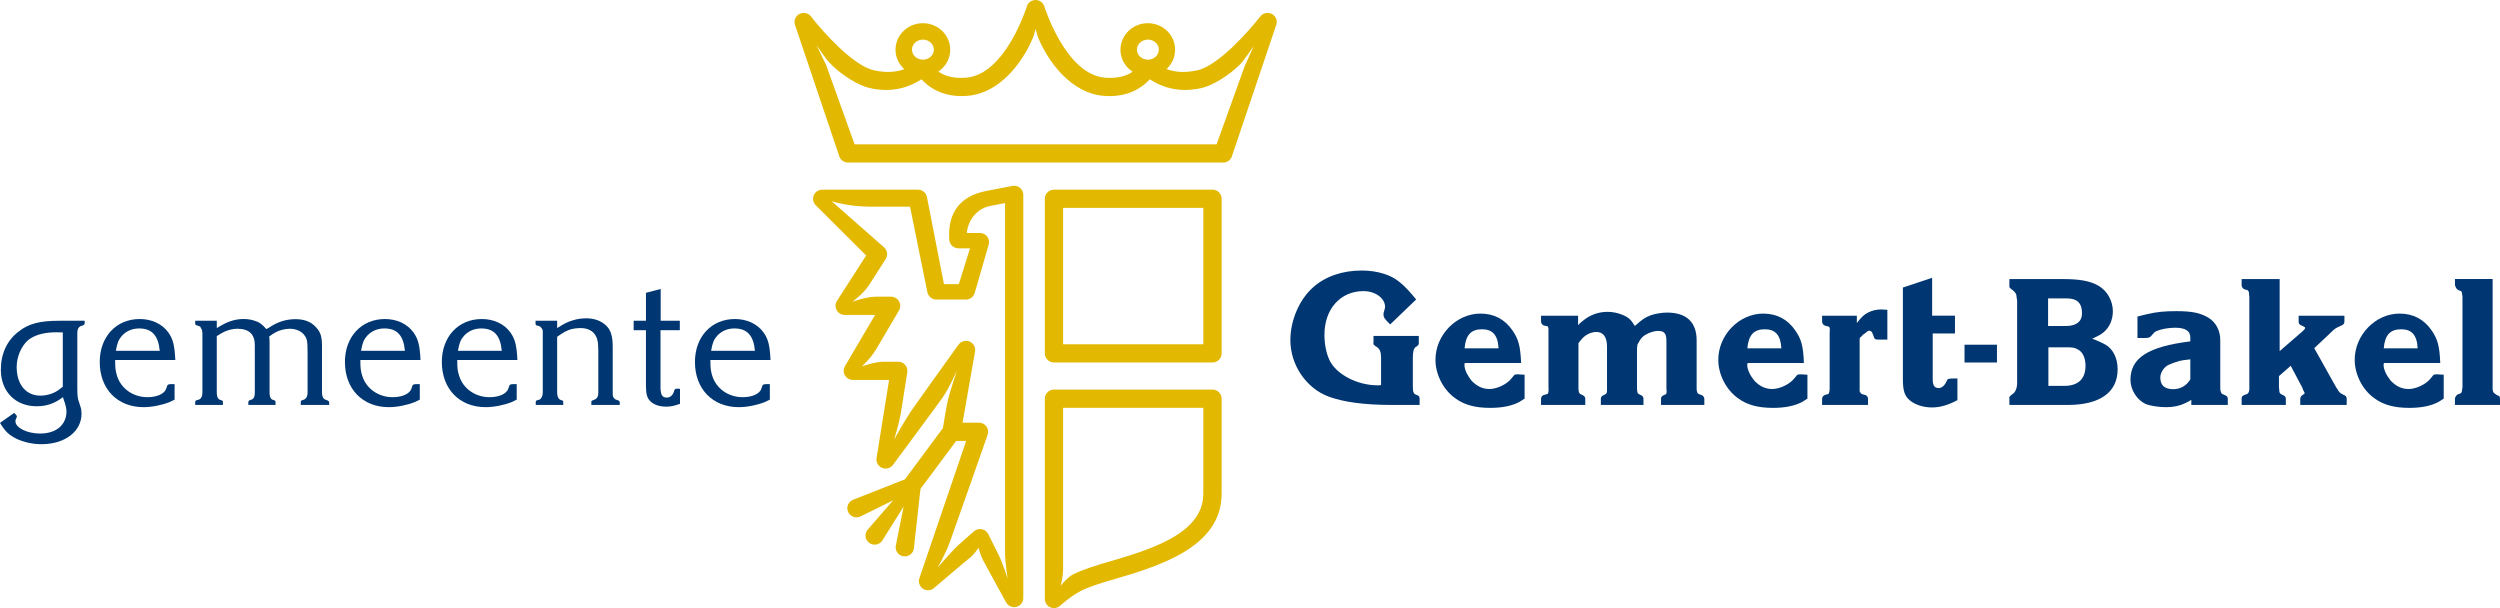
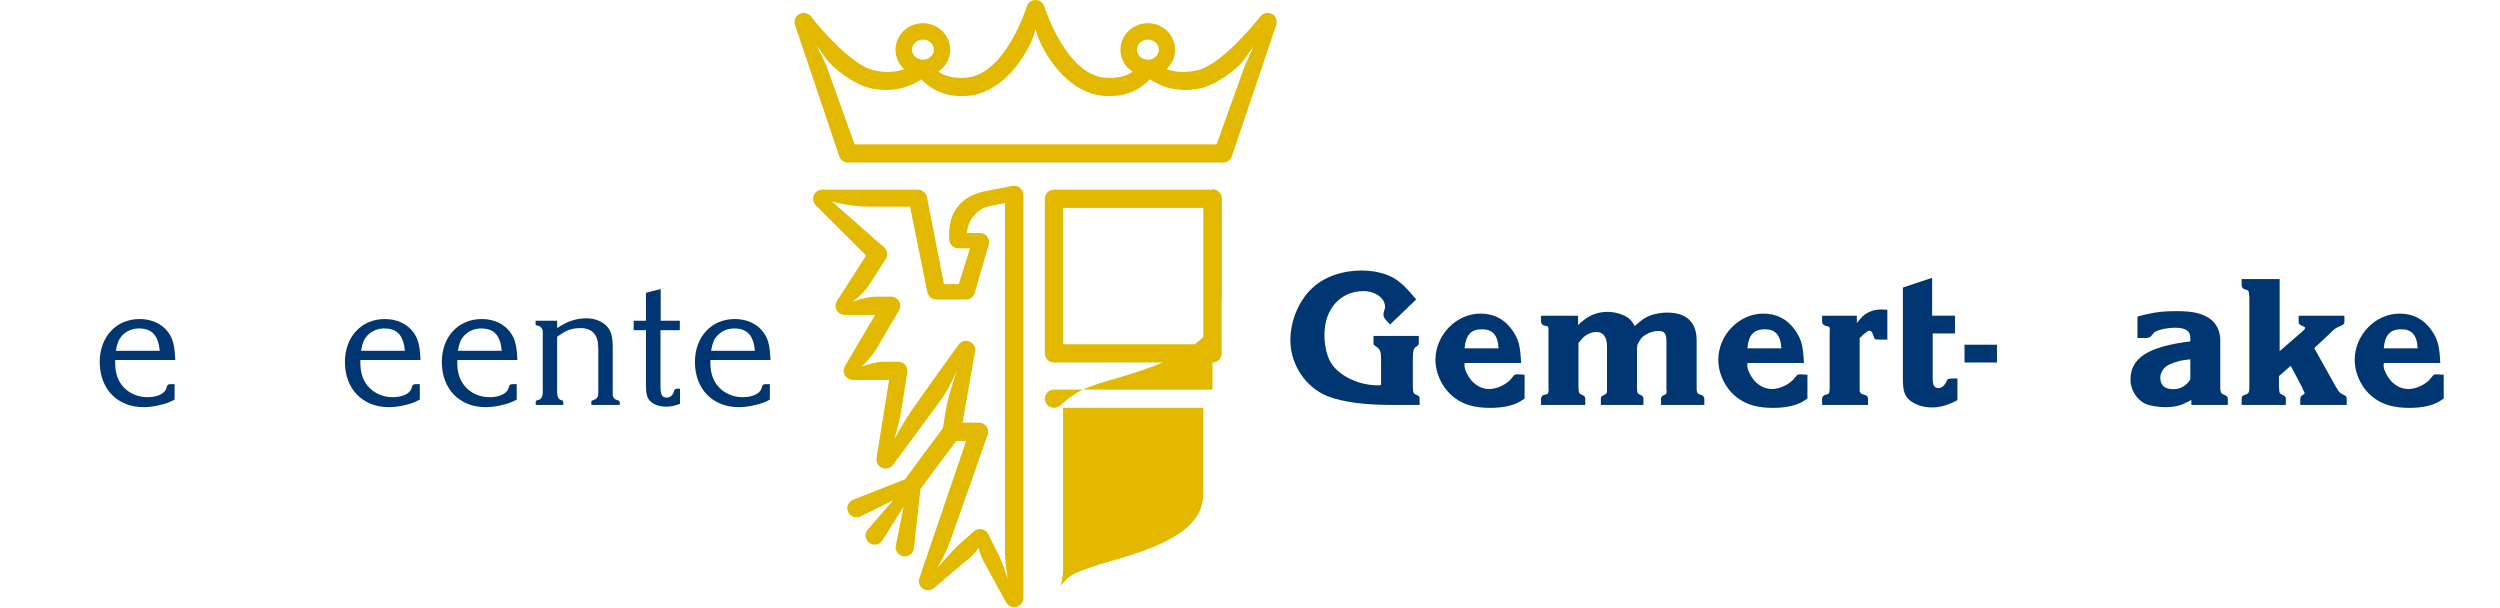
<svg xmlns="http://www.w3.org/2000/svg" id="Laag_1" viewBox="0 0 209.764 51.024">
  <defs>
    <style>.cls-1{fill:#003671;}.cls-2{fill:#e2b800;}</style>
  </defs>
  <path class="cls-2" d="M101.736,15.914h-13.303c-.424,0-.765,.34-.765,.763v12.975c0,.421,.341,.762,.765,.762h13.303c.423,0,.767-.341,.767-.762v-12.975c0-.423-.344-.763-.767-.763Zm-.77,1.529v11.443h-11.766v-11.443h11.766Z" />
-   <path class="cls-2" d="M101.736,32.687h-13.303c-.424,0-.765,.346-.765,.766v16.808c0,.305,.181,.576,.459,.699,.282,.121,.608,.066,.832-.144,.009-.009,.846-.779,1.768-1.255,.597-.307,1.758-.671,2.158-.79l.344-.095c3.912-1.144,9.274-2.704,9.274-7.258v-7.966c0-.42-.344-.766-.767-.766Zm-8.943,14.517l-.342,.101c-.059,.018-1.582,.459-2.431,.898-.288,.149-.666,.507-1.029,.947,0,0,.209-.637,.209-1.475v-13.459h11.766v7.202c0,3.407-4.531,4.723-8.173,5.785Z" />
+   <path class="cls-2" d="M101.736,32.687h-13.303c-.424,0-.765,.346-.765,.766c0,.305,.181,.576,.459,.699,.282,.121,.608,.066,.832-.144,.009-.009,.846-.779,1.768-1.255,.597-.307,1.758-.671,2.158-.79l.344-.095c3.912-1.144,9.274-2.704,9.274-7.258v-7.966c0-.42-.344-.766-.767-.766Zm-8.943,14.517l-.342,.101c-.059,.018-1.582,.459-2.431,.898-.288,.149-.666,.507-1.029,.947,0,0,.209-.637,.209-1.475v-13.459h11.766v7.202c0,3.407-4.531,4.723-8.173,5.785Z" />
  <path class="cls-2" d="M84.952,15.599l-2.154,.414c-2.241,.431-3.298,1.814-3.148,4.111,.027,.4,.363,.713,.766,.713h.972l-.937,3.005h-1.248l-1.426-7.299c-.068-.363-.385-.627-.753-.627h-8.035c-.311,0-.594,.192-.713,.477-.114,.291-.047,.62,.178,.837l4.221,4.208-2.447,3.806c-.154,.236-.16,.534-.027,.779,.135,.246,.391,.401,.674,.401h2.551l-2.532,4.302c-.138,.238-.138,.529-.003,.767,.139,.236,.39,.384,.665,.384h3.044l-1.051,6.55c-.059,.351,.132,.693,.462,.831,.328,.136,.709,.031,.918-.257,0,0,3.575-4.816,4.156-5.637,.579-.826,1.218-2.3,1.218-2.3,0,0-.63,1.882-.772,2.514-.145,.634-.414,2.34-.414,2.34l-3.185,4.299-4.352,1.717c-.391,.156-.589,.602-.43,.991,.157,.394,.603,.584,.999,.431l2.791-1.376-2.169,2.501c-.25,.34-.179,.819,.163,1.07,.341,.25,.824,.178,1.076-.161l1.811-2.89-.667,3.341c-.045,.421,.267,.797,.686,.839,.424,.043,.802-.263,.842-.684l.551-4.974,2.996-4.026h.838l-3.925,11.519c-.113,.327,.009,.686,.295,.881,.288,.188,.669,.169,.931-.054,0,0,2.698-2.308,3.016-2.542,.316-.233,.72-.835,.72-.835,0,0,.139,.563,.348,.981,.212,.414,1.967,3.597,1.967,3.597,.169,.308,.522,.464,.864,.378,.339-.086,.578-.392,.578-.743V16.349c0-.227-.101-.444-.28-.59-.179-.145-.411-.202-.634-.159Zm-.623,30.8c0,.758,.219,2.152,.219,2.152,0,0-.414-1.306-.759-1.991-.347-.684-.88-1.77-.88-1.77-.111-.202-.308-.345-.537-.387-.231-.042-.461,.022-.637,.169,0,0-.786,.677-1.368,1.211-.581,.539-1.703,1.852-1.703,1.852,0,0,.624-1.043,1.033-2.154,.409-1.112,3.174-9.008,3.174-9.008,.08-.233,.041-.487-.102-.692-.144-.199-.377-.317-.627-.317h-1.378l1.048-5.97c.059-.35-.127-.697-.457-.835-.334-.139-.711-.033-.925,.254,0,0-3.323,4.62-4.008,5.619-.574,.841-1.399,2.35-1.399,2.35,0,0,.421-1.387,.553-2.146,.127-.76,.551-3.499,.551-3.499,.037-.22-.027-.444-.172-.618-.147-.173-.36-.268-.584-.268h-1.224c-.763,0-1.845,.397-1.845,.397,0,0,.731-.637,1.207-1.433,.476-.8,1.922-3.268,1.922-3.268,.138-.239,.139-.53,.001-.768-.135-.237-.393-.384-.667-.384h-1.26c-.883,0-2.004,.435-2.004,.435,0,0,.911-.644,1.404-1.393,.486-.754,1.407-2.2,1.407-2.2,.197-.305,.15-.709-.111-.962l-4.42-3.89s1.362,.456,3.245,.456h3.331l1.454,7.17c.07,.364,.388,.625,.762,.625h2.469c.348,0,.654-.232,.744-.568l1.175-4.057c.061-.232,.013-.474-.132-.664-.145-.19-.372-.298-.611-.298h-1.1c.126-1.188,.931-2.071,1.971-2.27,0,0,.652-.128,1.241-.239v29.36Z" />
  <path class="cls-2" d="M107.085,2.088l-3.723,11.029c-.105,.31-.393,.522-.725,.522h-31.487c-.328,0-.62-.212-.728-.522l-3.716-11.029c-.123-.354,.034-.742,.368-.917,.332-.177,.738-.085,.972,.209,.858,1.121,3.488,4.117,5.269,4.517,1.144,.257,1.986,.121,2.564-.094-.028-.027-.056-.053-.087-.081-.421-.419-.654-.967-.654-1.55,0-1.227,1.03-2.226,2.296-2.226,.623,0,1.207,.239,1.644,.671,.42,.419,.648,.972,.648,1.555s-.228,1.13-.648,1.55c-.11,.107-.224,.199-.344,.277,.437,.321,1.17,.618,2.357,.516,3.282-.286,5.047-5.916,5.066-5.972,.095-.325,.393-.542,.734-.542,.338,0,.637,.218,.735,.542,.018,.056,1.785,5.687,5.068,5.972,1.169,.099,1.898-.186,2.337-.498-.127-.084-.254-.185-.367-.295-.421-.419-.652-.967-.652-1.55,0-1.227,1.034-2.226,2.298-2.226,.623,0,1.209,.239,1.642,.671,.416,.419,.644,.972,.644,1.555s-.228,1.13-.644,1.55c-.024,.025-.053,.047-.077,.071,.577,.223,1.435,.365,2.598,.104,1.785-.4,4.411-3.396,5.271-4.517,.232-.294,.643-.385,.972-.209,.332,.175,.491,.561,.369,.917Zm-2.658,3.49l.769-1.719s-.842,1.248-1.148,1.549c-.96,.946-2.314,1.774-3.236,1.982-2.12,.475-3.546-.226-4.335-.736-.617,.655-1.802,1.568-3.92,1.384-2.631-.231-4.567-2.76-5.447-4.873-.081-.204-.156-.552-.219-.741-.065,.199-.144,.558-.231,.769-.894,2.123-2.815,4.615-5.437,4.845-2.109,.184-3.296-.73-3.909-1.384-.789,.51-2.219,1.211-4.34,.736-.975-.22-2.447-1.139-3.409-2.16-.236-.246-1.066-1.452-1.066-1.452l.809,1.655,2.397,6.675h30.376l2.346-6.531Zm-27.906-1.415c0,.212,.084,.415,.242,.572,.178,.177,.417,.273,.676,.273,.505,0,.919-.378,.919-.845,0-.209-.089-.413-.245-.568-.175-.177-.415-.273-.674-.273-.259,0-.498,.096-.676,.273-.157,.155-.242,.359-.242,.568Zm18.875,0c0,.212,.086,.415,.245,.572,.172,.177,.415,.273,.672,.273,.506,0,.919-.378,.919-.845,0-.209-.085-.413-.243-.568-.176-.177-.416-.273-.676-.273-.257,0-.5,.096-.672,.273-.159,.155-.245,.359-.245,.568Z" />
  <g>
-     <path class="cls-1" d="M1.192,34.646c.191,.187,.223,.249,.223,.292,0,.031-.016,.075-.047,.146-.058,.106-.073,.189-.073,.265,0,.541,.971,1.028,2.073,1.028,1.339,0,2.209-.721,2.209-1.862,0-.072,0-.133-.015-.175-.013-.148-.059-.321-.119-.529-.059-.146-.102-.292-.16-.485-.752,.558-1.396,.761-2.222,.761-1.767,0-2.99-1.244-2.99-3.057,0-1.348,.516-2.462,1.473-3.195,.836-.673,1.78-.921,3.427-.921h2.134v.22c0,.072-.07,.146-.205,.191l-.117,.026c-.191,.09-.296,.263-.296,.602v4.603c0,.655,.031,.876,.118,1.109l.15,.469c.058,.161,.086,.352,.086,.571,0,1.494-1.383,2.565-3.356,2.565-.748,0-1.47-.162-2.103-.454-.631-.325-.913-.572-1.383-1.334l1.192-.837Zm4.078-6.753c-.221-.013-.396-.013-.532-.013-1.073,0-1.87,.236-2.413,.687-.544,.498-.926,1.376-.926,2.226,0,1.466,.781,2.403,1.985,2.403,.532,0,1.061-.162,1.456-.423,.119-.091,.268-.191,.43-.324v-4.557Z" />
    <path class="cls-1" d="M9.663,30.208c0,.688,.031,.893,.145,1.291,.323,1.095,1.356,1.827,2.562,1.827,.807,0,1.413-.278,1.573-.703l.076-.235c.043-.128,.133-.159,.397-.159h.233v1.302c-.19,.088-.319,.161-.424,.207-.618,.247-1.472,.425-2.181,.425-2.191,0-3.676-1.523-3.676-3.791,0-2.114,1.381-3.604,3.357-3.604,.986,0,1.869,.394,2.398,1.125,.397,.56,.526,1.085,.587,2.315h-5.046Zm.059-.776h3.682c-.122-1.276-.652-1.873-1.727-1.873-.589,0-1.09,.219-1.457,.626-.277,.325-.382,.586-.498,1.247Z" />
-     <path class="cls-1" d="M16.381,33.756c0-.122,.025-.151,.142-.181l.15-.043c.19-.056,.31-.262,.31-.585v-4.994l-.033-.263-.099-.176-.047-.103-.131-.061-.132-.043c-.135-.028-.16-.059-.16-.174v-.22h1.809v.614c.16-.087,.294-.177,.397-.233,.617-.352,1.219-.527,1.851-.527,.327,0,.634,.044,.93,.146,.396,.119,.603,.277,.984,.7,.163-.086,.311-.173,.44-.263,.619-.378,1.284-.571,1.991-.571,.763,0,1.352,.224,1.764,.718,.368,.395,.471,.789,.471,1.567v3.866c0,.338,.104,.527,.282,.6l.115,.043c.118,.03,.205,.118,.205,.181v.22h-2.383v-.22c0-.107,.014-.136,.148-.181l.117-.043c.193-.073,.307-.277,.307-.585v-3.324c0-1.011-.042-1.201-.278-1.506-.248-.338-.707-.531-1.221-.531-.206,0-.412,.029-.634,.088-.394,.104-.617,.219-1.087,.558,.029,.264,.029,.351,.029,.6v4.1c0,.338,.075,.527,.234,.6l.119,.043c.133,.045,.147,.059,.147,.181v.22h-2.28v-.208c0-.119,.03-.148,.145-.193l.119-.043c.203-.073,.279-.262,.279-.585v-3.982c0-.909-.471-1.379-1.472-1.379-.19,0-.382,.029-.574,.075-.369,.088-.618,.204-1.146,.543v4.728c0,.338,.085,.527,.235,.6l.117,.043c.147,.045,.163,.059,.163,.181v.22h-2.324v-.22Z" />
    <path class="cls-1" d="M30.236,30.208c0,.688,.03,.893,.148,1.291,.323,1.095,1.354,1.827,2.558,1.827,.809,0,1.414-.278,1.577-.703l.073-.235c.043-.128,.132-.159,.397-.159h.234v1.302c-.191,.088-.322,.161-.425,.207-.618,.247-1.472,.425-2.177,.425-2.191,0-3.68-1.523-3.68-3.791,0-2.114,1.384-3.604,3.358-3.604,.983,0,1.865,.394,2.394,1.125,.399,.56,.531,1.085,.59,2.315h-5.046Zm.059-.776h3.679c-.118-1.276-.648-1.873-1.723-1.873-.587,0-1.086,.219-1.456,.626-.281,.325-.383,.586-.5,1.247Z" />
    <path class="cls-1" d="M38.367,30.208c0,.688,.027,.893,.147,1.291,.324,1.095,1.353,1.827,2.56,1.827,.81,0,1.412-.278,1.573-.703l.078-.235c.041-.128,.128-.159,.393-.159h.236v1.302c-.192,.088-.322,.161-.425,.207-.619,.247-1.473,.425-2.179,.425-2.193,0-3.678-1.523-3.678-3.791,0-2.114,1.383-3.604,3.354-3.604,.986,0,1.87,.394,2.398,1.125,.398,.56,.53,1.085,.589,2.315h-5.046Zm.056-.776h3.677c-.114-1.276-.645-1.873-1.718-1.873-.59,0-1.089,.219-1.457,.626-.282,.325-.385,.586-.502,1.247Z" />
    <path class="cls-1" d="M44.951,33.756c0-.107,.012-.136,.144-.181l.165-.043c.165-.073,.282-.306,.282-.6v-4.949c0-.176,0-.278-.016-.293,0-.03-.03-.092-.101-.176-.064-.074-.105-.131-.21-.164l-.131-.026c-.132-.045-.148-.06-.148-.191v-.22h1.813v.614c.602-.379,.867-.515,1.292-.643,.368-.117,.768-.177,1.135-.177,.705,0,1.292,.218,1.718,.643,.371,.381,.517,.881,.517,1.791v3.79c0,.279,0,.308,.074,.428,.061,.072,.104,.146,.178,.159l.144,.056c.148,.045,.193,.09,.193,.181v.22h-2.382v-.22c0-.107,.015-.136,.163-.181l.101-.043c.219-.088,.32-.262,.32-.585v-3.603c0-.717-.101-1.039-.348-1.361-.268-.309-.651-.455-1.162-.455-.253,0-.486,.031-.738,.086-.397,.118-.645,.25-1.205,.644v4.674c0,.323,.101,.527,.236,.6l.113,.043c.153,.045,.163,.059,.163,.181v.22h-2.308v-.22Z" />
    <path class="cls-1" d="M53.169,26.914h1.03v-2.346l1.236-.322v2.668h1.605v.79h-1.62v4.733c0,.687,.135,.923,.529,.923,.282,0,.504-.191,.605-.528,.046-.191,.102-.221,.325-.221,.041,0,.102,.013,.176,.013v1.26c-.455,.162-.749,.237-1.149,.237-.572,0-1.061-.164-1.355-.472-.248-.249-.353-.584-.353-1.272v-4.673h-1.03v-.79Z" />
    <path class="cls-1" d="M59.606,30.208c0,.688,.03,.893,.145,1.291,.325,1.095,1.355,1.827,2.561,1.827,.811,0,1.414-.278,1.573-.703l.074-.235c.046-.128,.133-.159,.399-.159h.236v1.302c-.191,.088-.325,.161-.428,.207-.617,.247-1.469,.425-2.176,.425-2.194,0-3.68-1.523-3.68-3.791,0-2.114,1.381-3.604,3.357-3.604,.983,0,1.868,.394,2.398,1.125,.396,.56,.529,1.085,.585,2.315h-5.044Zm.059-.776h3.679c-.119-1.276-.648-1.873-1.722-1.873-.589,0-1.089,.219-1.457,.626-.279,.325-.384,.586-.499,1.247Z" />
  </g>
  <g>
    <path class="cls-1" d="M116.643,27.22c-.457-.44-.559-.6-.559-.82,0-.058,0-.1,.018-.19,.096-.32,.115-.378,.115-.454,0-.732-.82-1.331-1.808-1.331-1.943,0-3.281,1.506-3.281,3.662,0,.775,.143,1.521,.413,2.108,.555,1.202,2.321,2.136,4.055,2.136,.077,0,.181,0,.283-.026v-2.285c0-.499-.102-.748-.383-.923l-.099-.059-.165-.161,.013-.164v-.527h3.8v.691l-.132,.161-.119,.069c-.178,.122-.249,.401-.249,.913v2.399l.012,.264c0,.189,.075,.353,.176,.397l.21,.09c.127,.057,.169,.13,.169,.29v.517h-2.316c-2.329,0-4.081-.238-5.334-.707-1.868-.703-3.194-2.651-3.194-4.733,0-1.623,.733-3.378,1.885-4.408,1.014-.922,2.46-1.432,4.109-1.432,.676,0,1.334,.102,1.906,.292,.948,.308,1.583,.819,2.656,2.138l-2.181,2.093Z" />
    <path class="cls-1" d="M122.906,30.458c-.03,.072-.03,.131-.03,.175,0,.384,.253,.879,.589,1.303,.446,.471,.941,.705,1.501,.705,.649,0,1.5-.411,1.884-.922,.119-.146,.208-.266,.25-.278,.045-.03,.101-.03,.218-.03h.107c.107,0,.277,.012,.498,.03v2.004c-.16,.104-.293,.19-.443,.281-.603,.321-1.411,.497-2.441,.497-1.253,0-2.164-.246-2.914-.791-1.014-.703-1.681-2.009-1.681-3.238,0-2.095,1.755-3.882,3.773-3.882,1.13,0,2.03,.468,2.674,1.393,.534,.76,.677,1.346,.739,2.754h-4.725Zm2.832-1.231c-.059-1.127-.516-1.599-1.389-1.599-.913,0-1.37,.473-1.463,1.599h2.853Z" />
    <path class="cls-1" d="M146.636,30.458c-.031,.072-.031,.131-.031,.175,0,.384,.249,.879,.588,1.303,.444,.471,.944,.705,1.5,.705,.647,0,1.5-.411,1.884-.922,.123-.146,.207-.266,.253-.278,.039-.03,.099-.03,.216-.03h.108c.101,0,.279,.012,.5,.03v2.004c-.163,.104-.296,.19-.445,.281-.605,.321-1.407,.497-2.439,.497-1.253,0-2.166-.246-2.917-.791-1.012-.703-1.679-2.009-1.679-3.238,0-2.095,1.756-3.882,3.77-3.882,1.128,0,2.032,.468,2.676,1.393,.534,.76,.682,1.346,.737,2.754h-4.722Zm2.831-1.231c-.062-1.127-.516-1.599-1.391-1.599-.909,0-1.366,.473-1.463,1.599h2.855Z" />
    <path class="cls-1" d="M200.031,30.458c-.034,.072-.034,.131-.034,.175,0,.384,.253,.879,.593,1.303,.439,.471,.941,.705,1.499,.705,.646,0,1.501-.411,1.884-.922,.115-.146,.206-.266,.245-.278,.047-.03,.107-.03,.227-.03h.101c.103,0,.283,.012,.495,.03v2.004c-.155,.104-.29,.19-.438,.281-.605,.321-1.407,.497-2.444,.497-1.246,0-2.163-.246-2.914-.791-1.012-.703-1.672-2.009-1.672-3.238,0-2.095,1.746-3.882,3.763-3.882,1.137,0,2.034,.468,2.678,1.393,.532,.76,.676,1.346,.737,2.754h-4.721Zm2.823-1.231c-.052-1.127-.509-1.599-1.38-1.599-.917,0-1.371,.473-1.464,1.599h2.845Z" />
    <path class="cls-1" d="M129.301,33.459c0-.16,.117-.308,.296-.335l.223-.059c.071-.016,.114-.148,.114-.335v-.119c-.009-.055-.009-.088-.009-.114v-4.898c0-.039,0-.084-.021-.126-.029-.076-.043-.105-.084-.105l-.223-.042c-.18-.03-.296-.191-.296-.352v-.484h3.107v.791c.147-.165,.307-.294,.443-.395,.576-.47,1.269-.72,2.028-.72,.398,0,.813,.075,1.178,.221,.559,.219,.767,.394,1.118,.965,.588-.538,.871-.732,1.358-.908,.367-.117,.848-.217,1.34-.217,1.631,0,2.484,.807,2.484,2.328v4.057c0,.249,.072,.425,.191,.454l.16,.059c.162,.027,.295,.191,.295,.335v.517h-3.634v-.517c0-.16,.074-.248,.309-.335l.106-.059c.029-.016,.056-.118,.056-.221v-.012l-.018-.221v-3.967c0-.674-.162-.879-.72-.879-.218,0-.525,.086-.777,.189-.471,.221-.649,.395-.931,.953-.013,.131-.024,.236-.041,.307v3.381c.018,.294,.041,.426,.133,.454l.104,.06c.232,.089,.305,.191,.305,.351v.517h-3.575v-.517c0-.16,.077-.248,.298-.335l.097-.059c.095-.03,.121-.148,.121-.382v-3.602c0-.805-.308-1.231-.897-1.231-.191,0-.427,.057-.632,.148-.354,.177-.53,.336-.866,.791v3.708c0,.347,.038,.513,.176,.569l.085,.043c.239,.103,.311,.191,.311,.351v.517h-3.711v-.517Z" />
    <path class="cls-1" d="M152.884,33.459c0-.145,.117-.308,.296-.335l.204-.059c.059-.016,.101-.118,.117-.233l.018-.221v-4.73l.014-.236c0-.117-.047-.233-.073-.233l-.279-.073c-.192-.044-.296-.19-.296-.365v-.484h2.915v.614c.394-.514,.603-.704,.939-.878,.345-.179,.724-.261,1.092-.261,.119,0,.296,.01,.529,.027v2.504h-.736c-.295,0-.355-.042-.427-.321l-.076-.177c-.037-.148-.131-.248-.277-.248-.059,0-.15,.03-.267,.145l-.174,.132c-.048,.016-.095,.06-.148,.121-.03,.057-.075,.1-.132,.129-.058,.045-.087,.088-.087,.119v4.437c0,.012,.029,.057,.087,.148,.03,.041,.072,.069,.119,.086l.203,.059c.18,.027,.294,.175,.294,.335v.517h-3.854v-.517Z" />
-     <path class="cls-1" d="M168.6,33.299l.163-.159,.102-.075c.223-.133,.383-.498,.383-.911v-6.924c0-.028-.018-.103-.034-.237-.025-.144-.038-.231-.038-.278-.059-.131-.152-.263-.33-.392l-.114-.09c-.092-.074-.133-.13-.133-.145v-.674h4.426c1.488,0,2.33,.158,3.036,.554,.75,.428,1.22,1.277,1.22,2.155,0,.69-.279,1.35-.779,1.758-.239,.191-.424,.294-.957,.541,.132,.043,.206,.073,.279,.103,.354,.146,.651,.291,.871,.41,.614,.379,.987,1.128,.987,2.052,0,1.931-1.488,2.99-4.198,2.99h-4.885v-.678Zm3.246-5.948h1.537c.826,0,1.31-.378,1.31-1.052,0-.866-.398-1.261-1.282-1.261h-1.565v2.313Zm.024,5.026h1.339c1.163,0,1.777-.586,1.777-1.684,0-.66-.234-1.161-.631-1.366-.321-.173-.41-.186-1.161-.186h-1.323v3.235Z" />
    <path class="cls-1" d="M183.78,28.32c0-.557-.412-.822-1.284-.822-.261,0-.589,.03-.893,.087-.473,.105-.765,.205-.871,.338l-.208,.233c-.119,.164-.249,.206-.618,.206h-.561v-1.802c.373-.087,.648-.174,.828-.205,.826-.19,1.442-.248,2.443-.248,1.35,0,2.055,.159,2.737,.586,.585,.382,.94,1.056,.94,1.844v3.751c0,.353,0,.427,.031,.516,0,.04,.029,.085,.045,.143,.03,.044,.041,.074,.057,.089l.188,.089c.223,.074,.31,.175,.31,.335v.517h-3.059v-.428c-.234,.145-.425,.246-.56,.294-.438,.218-.956,.322-1.572,.322-.619,0-1.338-.118-1.694-.263-.733-.337-1.281-1.186-1.281-2.035,0-1.833,1.47-2.785,5.021-3.223v-.323Zm0,1.829c-.515,.059-.693,.089-.898,.131-.162,.046-.323,.103-.502,.161-.267,.089-.411,.177-.515,.223-.338,.19-.604,.645-.604,1.011,0,.655,.366,.98,1.089,.98,.605,0,1.107-.295,1.43-.821v-1.684Z" />
    <path class="cls-1" d="M188.086,33.459c0-.189,.057-.262,.324-.351l.115-.043c.135-.044,.207-.221,.207-.441v-7.718l-.017-.102-.012-.235c-.014-.117-.09-.202-.146-.232l-.18-.046c-.172-.045-.291-.189-.291-.351v-.527h3.19v6.047l1.739-1.508,.13-.104c.209-.188,.267-.264,.267-.334,0-.042-.028-.074-.146-.131l-.091-.045c-.249-.089-.306-.177-.306-.352v-.497h3.84v.484c0,.189-.074,.276-.312,.365l-.087,.045c-.28,.115-.468,.231-.702,.481-.059,.042-.091,.075-.091,.089l-1.34,1.26,1.838,3.283c.015,.027,.033,.06,.074,.098,.12,.237,.267,.415,.41,.454l.094,.06c.231,.089,.307,.162,.307,.351v.517h-3.897v-.501c0-.135,.068-.265,.229-.352l.076-.059c.046-.016,.059-.044,.059-.074,0-.044-.013-.102-.059-.147-.076-.128-.102-.22-.102-.233q-.012-.055-.032-.088l-.97-1.829-.988,.862v.941l.016,.114,.016,.221c.015,.132,.059,.204,.148,.233l.089,.059c.237,.087,.308,.175,.308,.335v.517h-3.708v-.517Z" />
-     <path class="cls-1" d="M205.983,33.444c0-.057,.03-.13,.102-.234,.071-.071,.131-.131,.19-.146l.09-.016c.106-.028,.194-.117,.202-.231l.032-.223,.016-.114v-7.575l-.016-.116c-.032-.264-.039-.338-.144-.381l-.21-.072-.055-.063c-.033-.011-.075-.057-.104-.101q-.072-.158-.102-.233v-.527h3.161v9.197c0,.233,.062,.369,.237,.454l.077,.059c.129,.06,.184,.102,.22,.102,.058,.044,.085,.145,.085,.25v.501h-3.781v-.532Z" />
    <path class="cls-1" d="M159.663,24.125l2.454-.819v3.178h1.916v1.496h-1.868v3.836c0,.527,.147,.746,.515,.746,.203,0,.442-.174,.574-.425,.089-.173,.148-.28,.148-.295,.055-.056,.22-.086,.541-.086h.296v1.818c-.766,.41-1.443,.613-2.134,.613-.723,0-1.412-.219-1.868-.601-.428-.363-.575-.79-.575-1.8v-7.661Z" />
    <rect class="cls-1" x="164.835" y="28.923" width="2.721" height="1.493" />
  </g>
</svg>